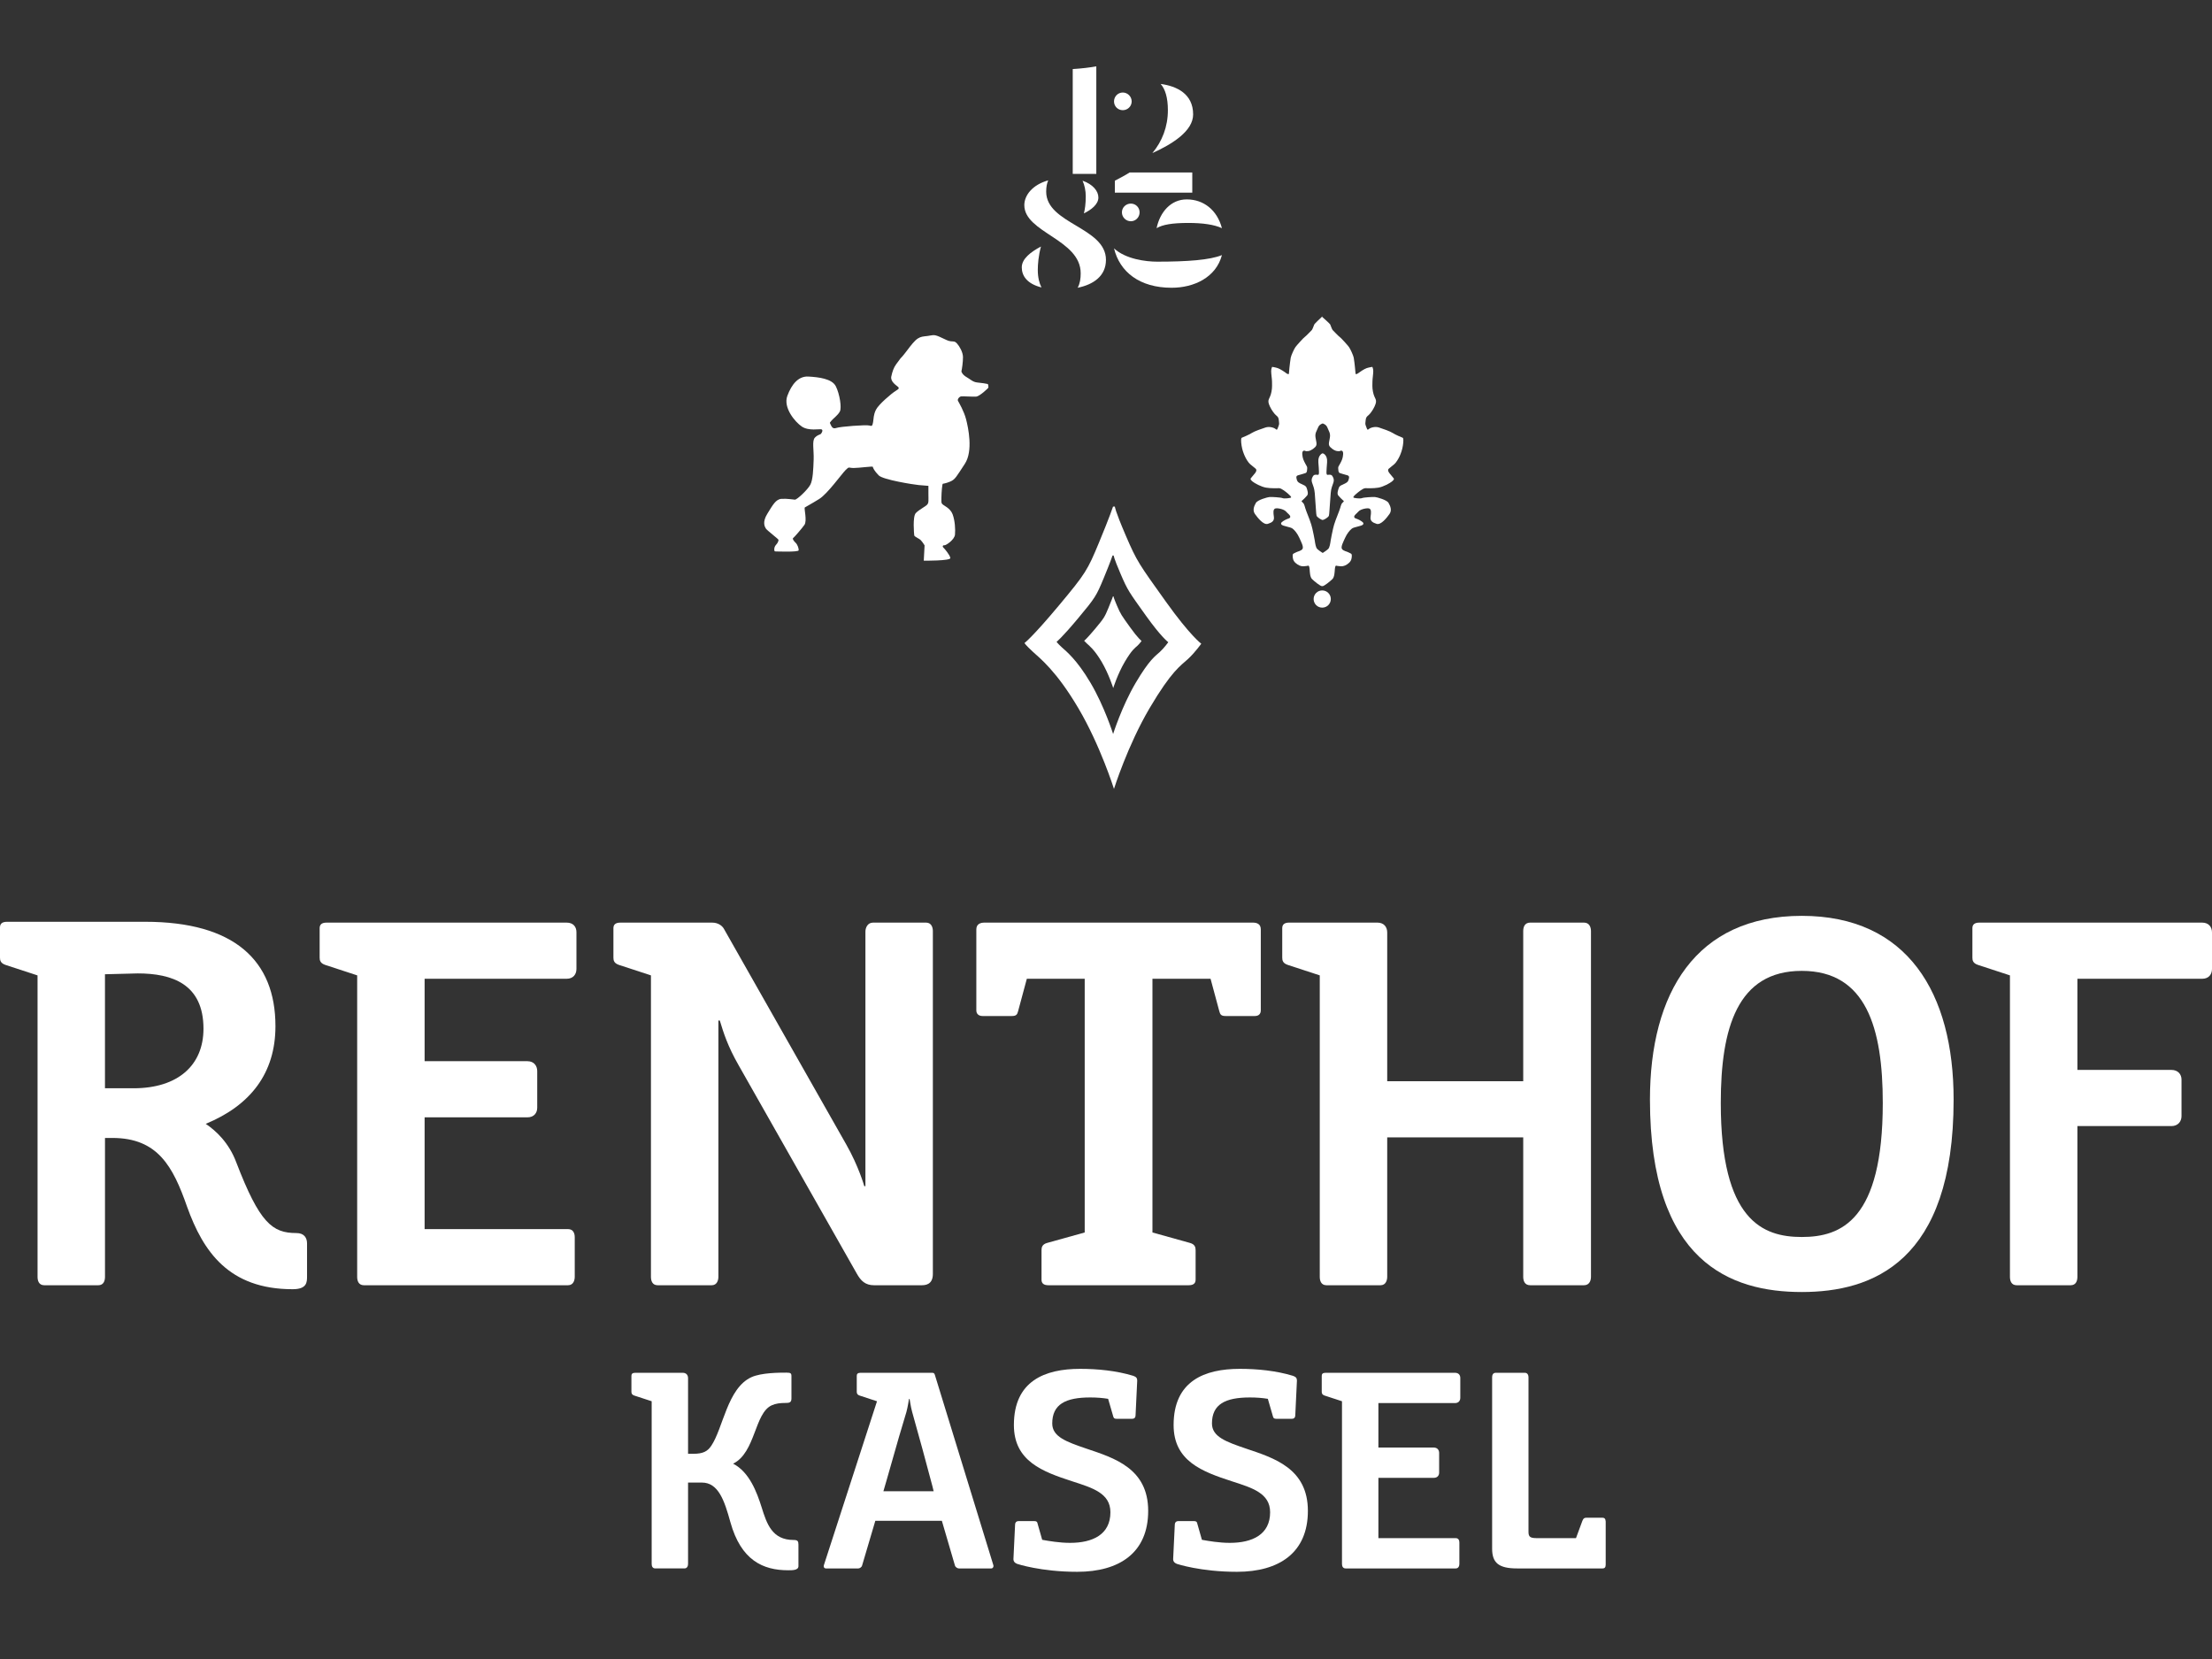
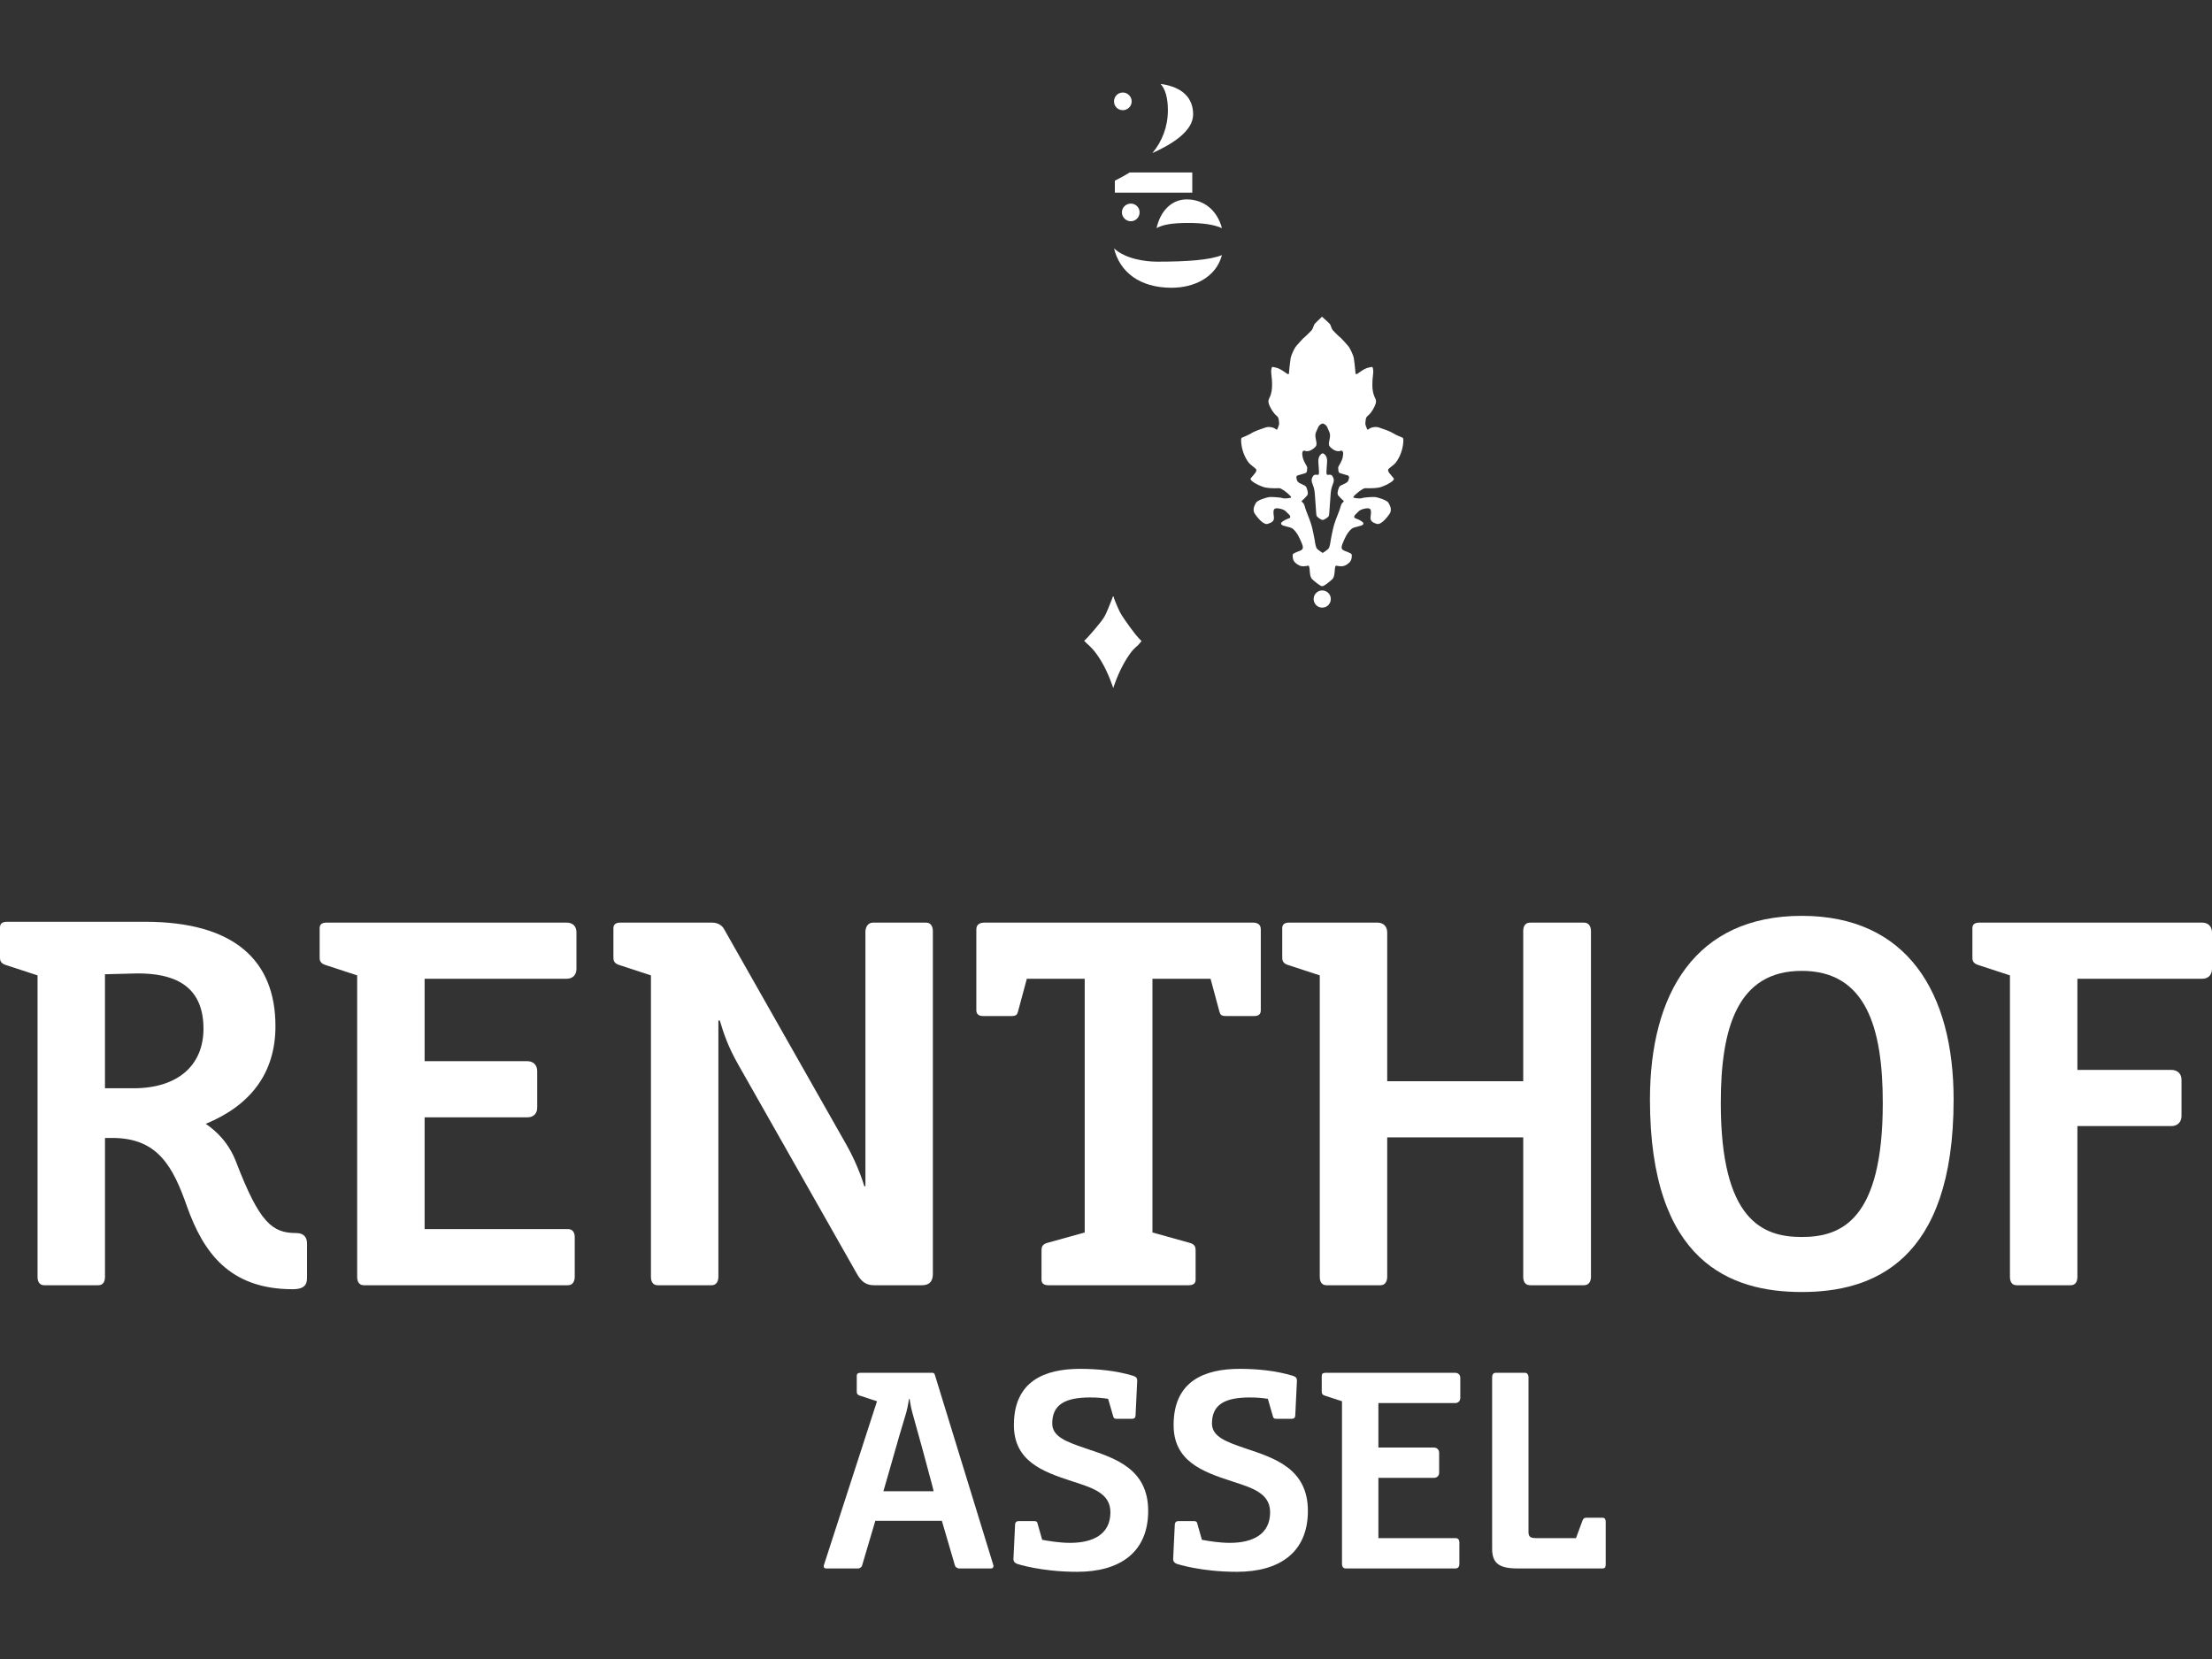
<svg xmlns="http://www.w3.org/2000/svg" width="100%" height="100%" viewBox="0 0 200 150" version="1.1" xml:space="preserve" style="fill-rule:evenodd;clip-rule:evenodd;stroke-linejoin:round;stroke-miterlimit:2;">
  <rect x="0" y="0" width="200" height="150" fill="#333333" stroke="none" />
  <path d="M9.493,102.888l0,12.553c0,0.332 -0.103,0.766 -0.613,0.766l-4.873,0c-0.51,0 -0.612,-0.434 -0.612,-0.766l0,-27.251l-2.885,-0.944c-0.458,-0.153 -0.51,-0.408 -0.51,-0.664l0,-2.729c0,-0.306 0.155,-0.51 0.638,-0.51l12.478,0c8.062,0 11.789,3.495 11.789,9.439c0,4.263 -2.272,7.17 -6.304,8.83c0.943,0.638 2.093,1.709 2.757,3.471c2.117,5.51 3.265,6.404 5.435,6.404c0.714,0 0.968,0.434 0.968,0.943l0,2.96c0,0.537 0,1.175 -1.3,1.175c-5.767,0 -8.088,-3.395 -9.544,-7.452c-1.275,-3.648 -2.652,-6.225 -6.761,-6.225l-0.663,0Zm2.959,-14.876l-2.961,0.076l0,10.309l2.578,0c4.033,0 6.328,-2.092 6.328,-5.385c0,-4.056 -2.857,-5 -5.945,-5Z" style="fill:#fff;" />
  <path d="M47.68,101.026c0.613,0 0.893,-0.41 0.893,-0.868l0,-3.317c0,-0.459 -0.28,-0.893 -0.893,-0.893l-9.288,0l0,-7.451l12.834,0c0.612,0 0.894,-0.409 0.894,-0.893l0,-3.318c0,-0.485 -0.282,-0.867 -0.894,-0.867l-21.689,0c-0.483,0 -0.636,0.204 -0.636,0.51l0,2.655c0,0.254 0.05,0.51 0.51,0.662l2.883,0.944l0,27.252c0,0.332 0.102,0.765 0.612,0.765l18.449,0c0.509,0 0.611,-0.485 0.611,-0.765l0,-3.573c0,-0.304 -0.102,-0.738 -0.611,-0.738l-12.963,0l0,-10.105l9.288,0Z" style="fill:#fff;fill-rule:nonzero;" />
  <path d="M79.039,116.207l4.26,-0c0.334,-0 1.047,-0.025 1.047,-1.021l0,-31.001c0,-0.282 -0.102,-0.766 -0.613,-0.766l-4.796,-0c-0.51,-0 -0.689,0.484 -0.689,0.818l0,23.013l-0.102,-0c0,-0 -0.511,-1.811 -1.633,-3.775l-11.074,-19.521c-0.153,-0.255 -0.51,-0.535 -1.046,-0.535l-8.292,-0c-0.486,-0 -0.638,0.205 -0.638,0.51l0,2.655c0,0.254 0.05,0.51 0.51,0.662l2.883,0.944l0,27.252c0,0.331 0.102,0.765 0.613,0.765l4.872,-0c0.511,-0 0.613,-0.485 0.613,-0.765l0,-23.169l0.128,-0c0.332,1.097 0.714,2.322 1.71,4.058l10.665,18.805c0.382,0.688 0.791,1.071 1.582,1.071" style="fill:#fff;fill-rule:nonzero;" />
  <path d="M109.454,88.497l0.791,2.934c0.076,0.306 0.178,0.433 0.562,0.433l2.653,0c0.33,0 0.536,-0.178 0.536,-0.51l-0,-7.321c-0,-0.513 -0.384,-0.614 -0.716,-0.614l-24.264,0c-0.332,0 -0.74,0.101 -0.74,0.614l-0,7.321c-0,0.332 0.23,0.51 0.561,0.51l2.653,0c0.383,0 0.486,-0.127 0.562,-0.433l0.79,-2.934l5.233,0l-0,22.938l-3.395,0.945c-0.46,0.126 -0.51,0.409 -0.51,0.662l-0,2.655c-0,0.306 0.152,0.51 0.638,0.51l12.656,0c0.484,0 0.638,-0.204 0.638,-0.51l-0,-2.655c-0,-0.253 -0.052,-0.536 -0.512,-0.662l-3.391,-0.945l-0,-22.938l5.255,0Z" style="fill:#fff;fill-rule:nonzero;" />
  <path d="M119.328,88.19l0,27.252c0,0.331 0.102,0.765 0.612,0.765l4.874,0c0.51,0 0.612,-0.485 0.612,-0.765l0,-12.605l12.298,0l0,12.605c0,0.331 0.105,0.765 0.638,0.765l4.849,0c0.536,0 0.638,-0.485 0.638,-0.765l0,-31.258c0,-0.279 -0.102,-0.766 -0.638,-0.766l-4.849,0c-0.533,0 -0.638,0.435 -0.638,0.766l0,13.575l-12.298,0l0,-13.447c0,-0.483 -0.28,-0.894 -0.893,-0.894l-7.962,0c-0.484,0 -0.636,0.205 -0.636,0.513l0,2.651c0,0.256 0.05,0.512 0.509,0.664l2.884,0.944Z" style="fill:#fff;fill-rule:nonzero;" />
  <path d="M162.909,116.819c-6.404,0 -13.727,-2.679 -13.727,-17.401c0,-9.619 4.132,-16.611 13.727,-16.611c9.567,0 13.729,6.992 13.729,16.611c-0,14.722 -7.375,17.401 -13.729,17.401Zm-7.323,-17.095c0,10.639 3.802,12.12 7.323,12.12c3.573,0 7.324,-1.53 7.324,-12.12c0,-6.788 -1.506,-11.942 -7.324,-11.942c-5.816,0 -7.323,5.154 -7.323,11.942Z" style="fill:#fff;" />
  <path d="M187.216,116.207c0.509,-0 0.614,-0.434 0.614,-0.765l0,-13.626l8.497,-0c0.61,-0 0.917,-0.434 0.917,-0.894l0,-3.315c0,-0.46 -0.307,-0.87 -0.917,-0.87l-8.497,-0l0,-8.24l11.276,-0c0.614,-0 0.894,-0.409 0.894,-0.893l0,-3.292c0,-0.483 -0.28,-0.893 -0.894,-0.893l-20.13,-0c-0.486,-0 -0.64,0.205 -0.64,0.51l0,2.655c0,0.254 0.052,0.51 0.512,0.662l2.883,0.944l0,27.252c0,0.331 0.102,0.765 0.613,0.765l4.872,-0Z" style="fill:#fff;fill-rule:nonzero;" />
-   <path d="M62.211,131.446l0,-6.843c0,-0.26 -0.151,-0.481 -0.482,-0.481l-4.294,0c-0.262,0 -0.345,0.109 -0.345,0.275l0,1.432c0,0.138 0.028,0.276 0.275,0.357l1.557,0.509l0,14.704c0,0.178 0.054,0.412 0.331,0.412l2.629,0c0.274,0 0.329,-0.26 0.329,-0.412l0,-7.351l1.253,0c1.487,0 2.037,1.624 2.574,3.578c0.965,3.457 2.947,4.351 5.231,4.351c0.399,0 0.923,0 0.923,-0.373l0,-1.94c0,-0.317 -0.068,-0.426 -0.44,-0.426c-1.941,0 -2.423,-1.46 -2.891,-2.96c-0.427,-1.349 -1.102,-3.18 -2.575,-3.938c2.051,-1.018 1.914,-4.597 3.511,-5.286c0.344,-0.151 0.716,-0.206 1.252,-0.206c0.303,-0 0.51,-0.029 0.51,-0.4l0,-2.01c0,-0.275 -0.069,-0.329 -0.454,-0.329c-0.621,-0 -2.272,-0 -3.168,0.412c-2.174,0.991 -2.56,4.64 -3.632,6.208c-0.331,0.497 -0.743,0.717 -1.611,0.717l-0.483,-0" style="fill:#fff;fill-rule:nonzero;" />
  <path d="M79.295,126.697l-1.555,-0.511c-0.247,-0.081 -0.275,-0.22 -0.275,-0.357l0,-1.432c0,-0.166 0.082,-0.276 0.345,-0.276l6.428,0c0.165,0 0.234,0.015 0.29,0.193l5.272,17.153c0.014,0.042 0.027,0.084 0.027,0.125c0,0.096 -0.069,0.219 -0.193,0.219l-2.932,0c-0.125,0 -0.316,-0.11 -0.358,-0.26l-1.185,-4.049l-6.015,0l-1.198,4.049c-0.041,0.15 -0.219,0.26 -0.343,0.26l-2.932,0c-0.097,0 -0.193,-0.07 -0.193,-0.192c0,-0.027 0,-0.056 0.012,-0.097l4.805,-14.825Zm2.657,0.976c-0.425,1.391 -0.771,2.575 -1.802,6.209l-0.277,0.951l4.543,0l-0.11,-0.456c-0.578,-2.201 -1.211,-4.501 -1.83,-6.704c-0.152,-0.537 -0.222,-1.183 -0.234,-1.183l-0.056,0c-0.027,0.178 -0.11,0.715 -0.234,1.183Z" style="fill:#fff;" />
  <path d="M93.819,137.778c-0.027,-0.178 -0.097,-0.247 -0.303,-0.247l-1.432,0c-0.179,0 -0.288,0.11 -0.303,0.288l-0.151,3.166c0,0.083 0.029,0.166 0.069,0.222c0.068,0.096 0.165,0.149 0.262,0.19c0,0 2.134,0.719 5.436,0.719c3.829,0 6.417,-1.736 6.417,-5.508c0,-3.841 -3.056,-4.778 -5.59,-5.631c-1.775,-0.606 -3.084,-1.06 -3.084,-2.272c0,-1.734 1.199,-2.353 3.429,-2.353c0.605,-0 1.114,0.041 1.623,0.124l0.456,1.569c0.04,0.166 0.095,0.235 0.288,0.235l1.445,-0c0.18,-0 0.275,-0.098 0.29,-0.276l0.151,-3.166c0,-0.097 -0.014,-0.179 -0.055,-0.249c-0.069,-0.096 -0.179,-0.151 -0.302,-0.193c-1.529,-0.467 -3.25,-0.631 -4.805,-0.631c-3.181,-0 -5.988,1.087 -5.988,5.08c0,3.261 2.573,4.212 5.286,5.092c1.83,0.592 3.441,1.074 3.441,2.795c0,2.011 -1.596,2.767 -3.648,2.767c-0.95,-0 -1.913,-0.166 -2.52,-0.276l-0.412,-1.445Z" style="fill:#fff;fill-rule:nonzero;" />
  <path d="M108.26,137.778c-0.029,-0.178 -0.097,-0.247 -0.304,-0.247l-1.431,0c-0.179,0 -0.288,0.11 -0.303,0.288l-0.151,3.166c0,0.083 0.027,0.166 0.069,0.222c0.068,0.096 0.165,0.149 0.261,0.19c0,0 2.134,0.719 5.437,0.719c3.829,0 6.416,-1.736 6.416,-5.508c0,-3.841 -3.055,-4.778 -5.589,-5.631c-1.775,-0.606 -3.084,-1.06 -3.084,-2.272c0,-1.734 1.199,-2.353 3.429,-2.353c0.605,-0 1.114,0.041 1.623,0.124l0.455,1.569c0.041,0.166 0.096,0.235 0.289,0.235l1.445,-0c0.179,-0 0.275,-0.098 0.29,-0.276l0.151,-3.166c0,-0.097 -0.014,-0.179 -0.055,-0.249c-0.071,-0.096 -0.179,-0.151 -0.302,-0.193c-1.529,-0.467 -3.25,-0.631 -4.805,-0.631c-3.181,-0 -5.988,1.087 -5.988,5.08c0,3.261 2.573,4.212 5.286,5.092c1.83,0.592 3.44,1.074 3.44,2.795c0,2.011 -1.595,2.767 -3.647,2.767c-0.95,-0 -1.913,-0.166 -2.52,-0.276l-0.412,-1.445Z" style="fill:#fff;fill-rule:nonzero;" />
  <path d="M129.638,133.62c0.331,0 0.483,-0.219 0.483,-0.468l0,-1.789c0,-0.247 -0.152,-0.481 -0.483,-0.481l-5.009,-0l0,-4.021l6.923,-0c0.331,-0 0.482,-0.22 0.482,-0.481l0,-1.791c0,-0.261 -0.151,-0.467 -0.482,-0.467l-11.7,-0c-0.263,-0 -0.346,0.109 -0.346,0.275l0,1.432c0,0.138 0.027,0.276 0.276,0.357l1.555,0.509l0,14.704c0,0.178 0.055,0.412 0.331,0.412l9.952,-0c0.275,-0 0.331,-0.26 0.331,-0.412l0,-1.927c0,-0.166 -0.056,-0.4 -0.331,-0.4l-6.991,-0l0,-5.452l5.009,-0Z" style="fill:#fff;fill-rule:nonzero;" />
  <path d="M138.201,124.535c0,-0.151 -0.055,-0.413 -0.33,-0.413l-2.629,0c-0.276,0 -0.33,0.234 -0.33,0.413l0,15.487c0,1.28 0.591,1.789 2.257,1.789l7.736,0c0.166,0 0.276,-0.082 0.276,-0.344l0,-3.896c-0.014,-0.262 -0.125,-0.344 -0.288,-0.344l-1.46,0c-0.139,0 -0.263,0.029 -0.358,0.276l-0.58,1.569l-3.51,0c-0.59,0 -0.784,-0.083 -0.784,-0.565l0,-13.972Z" style="fill:#fff;fill-rule:nonzero;" />
-   <path d="M81.415,32.41c0,-0 0.2,-0.19 0.577,-0.693c0.377,-0.505 0.713,-0.933 0.997,-1.113c0.283,-0.177 0.46,-0.177 0.891,-0.228c0.43,-0.054 0.525,-0.171 1.091,0.083c0.566,0.25 0.713,0.367 0.987,0.398c0.272,0.031 0.367,-0.031 0.586,0.219c0.222,0.253 0.516,0.766 0.525,1.197c0.011,0.43 -0.104,1.176 -0.136,1.27c-0.031,0.094 0.127,0.366 0.462,0.555c0.336,0.189 0.556,0.441 0.955,0.483c0.398,0.042 0.86,0.106 0.944,0.136c0.084,0.031 0.073,0.273 0.073,0.325c0,0.053 -0.808,0.797 -1.1,0.818c-0.294,0.022 -1.207,-0.041 -1.365,-0.021c-0.158,0.021 -0.367,0.264 -0.283,0.41c0.083,0.147 0.546,0.935 0.733,1.669c0.189,0.734 0.652,2.852 -0.114,4.018c-0.767,1.163 -0.871,1.415 -1.322,1.605c-0.452,0.188 -0.619,0.177 -0.671,0.198c-0.053,0.022 -0.117,0.725 -0.127,1.269c-0.009,0.546 0.01,0.463 0.094,0.577c0.085,0.117 0.715,0.348 0.924,0.925c0.21,0.577 0.252,1.353 0.21,1.825c-0.043,0.472 -0.819,0.985 -0.956,0.966c-0.136,-0.022 -0.209,0.104 -0.093,0.209c0.115,0.105 0.598,0.682 0.63,0.944c0.031,0.263 -2.403,0.241 -2.403,0.241l0.073,-1.385c0,-0 -0.178,-0.294 -0.336,-0.461c-0.158,-0.169 -0.577,-0.314 -0.598,-0.441c-0.019,-0.126 -0.157,-1.699 0.137,-2.015c0.294,-0.314 0.893,-0.598 1.038,-0.775c0.147,-0.179 0.105,-0.357 0.105,-0.965l0,-0.725c0,-0 -0.43,-0.031 -0.88,-0.072c-0.452,-0.042 -3.211,-0.474 -3.61,-0.872c-0.399,-0.399 -0.535,-0.702 -0.535,-0.776c0,-0.073 -1.238,0.105 -1.732,0.105c-0.492,-0 -0.376,-0.167 -0.733,0.189c-0.358,0.357 -1.637,2.151 -2.382,2.612c-0.744,0.462 -1.206,0.702 -1.301,0.766c-0.095,0.063 0.231,1.207 -0.042,1.584c-0.272,0.377 -0.933,1.133 -1.016,1.185c-0.085,0.053 0.04,0.253 0.219,0.42c0.179,0.168 0.284,0.493 0.284,0.682c0,0.189 -2.057,0.105 -2.142,0.105c-0.083,-0 -0.123,-0.368 0.085,-0.587c0.209,-0.221 0.231,-0.398 0.231,-0.462c0,-0.063 -1.05,-0.861 -1.143,-1.018c-0.095,-0.158 -0.347,-0.566 0.136,-1.343c0.483,-0.775 0.755,-1.311 1.281,-1.343c0.523,-0.031 1.006,0.063 1.206,0.074c0.198,0.009 1.173,-0.913 1.404,-1.363c0.232,-0.452 0.263,-1.417 0.294,-2.256c0.032,-0.84 -0.167,-1.71 0.116,-1.995c0.284,-0.283 0.452,-0.241 0.547,-0.345c0.092,-0.105 0.209,-0.346 0.041,-0.399c-0.168,-0.052 -1.154,0.167 -1.773,-0.252c-0.619,-0.419 -1.699,-1.71 -1.312,-2.768c0.39,-1.06 1.007,-1.806 1.909,-1.753c0.904,0.052 2.131,0.188 2.478,0.882c0.345,0.691 0.544,1.929 0.364,2.275c-0.176,0.348 -0.67,0.694 -0.785,0.861c-0.115,0.167 -0.157,0.105 -0.064,0.294c0.096,0.189 0.179,0.461 0.526,0.336c0.345,-0.127 2.727,-0.305 2.99,-0.221c0.261,0.085 0.272,0.01 0.336,-0.304c0.061,-0.315 0.021,-0.64 0.261,-1.123c0.241,-0.483 1.417,-1.479 1.764,-1.69c0.345,-0.209 0.355,-0.272 0.209,-0.397c-0.147,-0.126 -0.681,-0.461 -0.588,-0.913c0.094,-0.451 0.23,-0.828 0.441,-1.111c0.21,-0.285 0.388,-0.525 0.388,-0.525" style="fill:#fff;fill-rule:nonzero;" />
  <path d="M119.528,28.637c0.094,0.083 0.716,0.631 0.743,0.699c0.028,0.074 0.174,0.46 0.217,0.502c0.044,0.045 0.564,0.589 0.645,0.633c0.085,0.042 0.72,0.745 0.834,0.905c0.116,0.159 0.388,0.742 0.432,0.964c0.043,0.219 0.091,0.689 0.114,0.905c0.027,0.215 0.052,0.496 0.052,0.55c0,0.051 0.13,0.038 0.234,-0.049c0.104,-0.086 0.552,-0.388 0.764,-0.458c0.213,-0.073 0.517,-0.117 0.517,-0.117c0,0 0.085,0.146 0.085,0.39c0,0.243 -0.078,0.745 -0.074,0.945c0.002,0.203 -0.034,0.505 0.046,0.908c0.081,0.402 0.187,0.526 0.245,0.687c0.057,0.164 0.057,0.309 -0.102,0.654c-0.156,0.343 -0.415,0.679 -0.545,0.784c-0.13,0.105 -0.24,0.193 -0.257,0.449c-0.017,0.26 -0.07,0.318 0.028,0.547c0.098,0.23 0.102,0.397 0.244,0.269c0.138,-0.131 0.559,-0.269 0.919,-0.155c0.36,0.116 1.007,0.341 1.251,0.498c0.241,0.159 0.821,0.403 0.903,0.431c0.084,0.03 0.078,0.346 0.018,0.72c-0.061,0.373 -0.168,0.66 -0.278,0.918c-0.114,0.259 -0.334,0.613 -0.49,0.746c-0.153,0.135 -0.442,0.356 -0.514,0.423c-0.071,0.067 -0.088,0.196 0.056,0.382c0.143,0.188 0.419,0.49 0.419,0.519c0,0.028 -0.005,0.114 -0.192,0.257c-0.182,0.145 -0.756,0.469 -1.216,0.548c-0.461,0.076 -0.969,0.049 -1.181,0.049c-0.212,0 -0.644,0.361 -0.801,0.497c-0.158,0.133 -0.317,0.285 -0.274,0.343c0.044,0.057 0.611,0.126 0.773,0.057c0.16,-0.067 0.982,-0.115 1.166,-0.1c0.185,0.014 1.079,0.258 1.235,0.531c0.159,0.273 0.331,0.661 0.087,1.005c-0.243,0.346 -0.774,1.017 -1.164,0.892c-0.387,-0.124 -0.598,-0.272 -0.546,-0.647c0.056,-0.371 0.072,-0.645 -0.101,-0.733c-0.171,-0.086 -0.804,0.044 -0.99,0.26c-0.186,0.215 -0.399,0.329 -0.388,0.488c0.011,0.158 0.202,0.134 0.461,0.277c0.258,0.145 0.459,0.27 0.33,0.421c-0.13,0.149 -0.802,0.207 -1.006,0.365c-0.204,0.158 -0.446,0.469 -0.604,0.824c-0.158,0.356 -0.416,0.824 -0.287,1.014c0.129,0.192 0.433,0.218 0.603,0.316c0.17,0.102 0.285,0.081 0.285,0.279c0,0.197 -0.019,0.457 -0.259,0.669c-0.241,0.215 -0.485,0.317 -0.73,0.303c-0.245,-0.015 -0.387,-0.043 -0.431,-0.058c-0.042,-0.014 -0.097,0.101 -0.114,0.332c-0.017,0.228 -0.03,0.698 -0.215,0.879c-0.188,0.182 -0.762,0.672 -0.925,0.643c-0.161,0.029 -0.739,-0.461 -0.924,-0.643c-0.187,-0.181 -0.197,-0.651 -0.214,-0.879c-0.02,-0.231 -0.073,-0.346 -0.117,-0.332c-0.042,0.015 -0.186,0.043 -0.431,0.058c-0.245,0.014 -0.488,-0.088 -0.728,-0.303c-0.241,-0.212 -0.258,-0.472 -0.258,-0.669c0,-0.198 0.114,-0.177 0.281,-0.279c0.17,-0.098 0.476,-0.124 0.606,-0.316c0.128,-0.19 -0.13,-0.658 -0.289,-1.014c-0.158,-0.355 -0.398,-0.666 -0.603,-0.824c-0.204,-0.158 -0.874,-0.216 -1.005,-0.365c-0.129,-0.151 0.071,-0.276 0.331,-0.421c0.26,-0.143 0.447,-0.119 0.46,-0.277c0.01,-0.159 -0.2,-0.273 -0.388,-0.488c-0.188,-0.216 -0.821,-0.346 -0.992,-0.26c-0.173,0.088 -0.155,0.362 -0.101,0.733c0.055,0.375 -0.156,0.523 -0.547,0.647c-0.386,0.125 -0.919,-0.546 -1.163,-0.892c-0.244,-0.344 -0.071,-0.732 0.087,-1.005c0.157,-0.273 1.053,-0.517 1.235,-0.531c0.183,-0.015 1.006,0.033 1.168,0.1c0.159,0.069 0.728,0 0.773,-0.057c0.042,-0.058 -0.117,-0.21 -0.272,-0.343c-0.16,-0.136 -0.591,-0.497 -0.805,-0.497c-0.212,0 -0.721,0.027 -1.181,-0.049c-0.458,-0.079 -1.034,-0.403 -1.216,-0.548c-0.184,-0.143 -0.189,-0.229 -0.189,-0.257c0,-0.029 0.273,-0.331 0.419,-0.519c0.144,-0.186 0.125,-0.315 0.053,-0.382c-0.072,-0.067 -0.359,-0.288 -0.513,-0.423c-0.155,-0.133 -0.378,-0.487 -0.488,-0.746c-0.113,-0.258 -0.219,-0.545 -0.279,-0.918c-0.059,-0.374 -0.067,-0.69 0.018,-0.72c0.081,-0.028 0.663,-0.272 0.903,-0.431c0.241,-0.157 0.892,-0.382 1.25,-0.498c0.359,-0.114 0.78,0.024 0.92,0.155c0.14,0.128 0.147,-0.039 0.245,-0.269c0.097,-0.229 0.045,-0.287 0.028,-0.547c-0.017,-0.256 -0.13,-0.344 -0.259,-0.449c-0.128,-0.105 -0.387,-0.441 -0.546,-0.784c-0.159,-0.345 -0.159,-0.49 -0.099,-0.654c0.057,-0.161 0.164,-0.285 0.242,-0.687c0.08,-0.403 0.043,-0.705 0.048,-0.908c0.002,-0.2 -0.077,-0.702 -0.077,-0.945c0,-0.244 0.089,-0.39 0.089,-0.39c0,-0 0.303,0.044 0.515,0.117c0.214,0.07 0.662,0.372 0.765,0.458c0.103,0.087 0.234,0.1 0.234,0.049c0,-0.054 0.025,-0.335 0.049,-0.55c0.027,-0.216 0.074,-0.686 0.117,-0.905c0.042,-0.222 0.314,-0.805 0.43,-0.964c0.116,-0.16 0.751,-0.863 0.833,-0.905c0.084,-0.044 0.602,-0.588 0.647,-0.633c0.044,-0.042 0.191,-0.428 0.219,-0.502c0.023,-0.061 0.53,-0.541 0.697,-0.699Zm-0,-0c-0.008,-0.007 -0.012,-0.011 -0.012,-0.011l0.065,-0.04c-0,-0 -0.019,0.019 -0.053,0.051Zm0.065,9.651c-0.057,0.015 -0.32,0.098 -0.42,0.372c-0.117,0.305 -0.297,0.498 -0.227,0.905c0.068,0.405 0.13,0.56 0.057,0.732c-0.076,0.171 -0.457,0.461 -0.719,0.489c-0.264,0.028 -0.185,0.007 -0.287,-0.028c-0.103,-0.037 -0.277,-0.021 -0.249,0.335c0.029,0.352 0.117,0.537 0.289,0.857c0.171,0.321 0.171,0.224 0.143,0.551c-0.029,0.323 -0.131,0.254 -0.445,0.367c-0.316,0.116 -0.574,0.071 -0.516,0.359c0.056,0.289 0.099,0.357 0.358,0.49c0.257,0.132 0.488,0.181 0.56,0.392c0.071,0.209 0.185,0.536 0.043,0.698c-0.143,0.164 -0.298,0.328 -0.413,0.422c-0.117,0.095 -0.118,0.077 0.038,0.231c0.16,0.152 0.138,0.325 0.305,0.756c0.17,0.432 0.466,1.162 0.546,1.58c0.085,0.418 0.166,0.728 0.215,1.054c0.045,0.326 0.099,0.641 0.215,0.772c0.114,0.128 0.507,0.375 0.507,0.375c-0,-0 0.393,-0.247 0.509,-0.375c0.116,-0.131 0.169,-0.446 0.216,-0.772c0.047,-0.326 0.128,-0.636 0.213,-1.054c0.081,-0.418 0.375,-1.148 0.545,-1.58c0.169,-0.431 0.146,-0.604 0.305,-0.756c0.159,-0.154 0.155,-0.136 0.039,-0.231c-0.114,-0.094 -0.27,-0.258 -0.413,-0.422c-0.143,-0.162 -0.029,-0.489 0.043,-0.698c0.071,-0.211 0.302,-0.26 0.56,-0.392c0.259,-0.133 0.302,-0.201 0.361,-0.49c0.056,-0.288 -0.202,-0.243 -0.519,-0.359c-0.315,-0.113 -0.417,-0.044 -0.445,-0.367c-0.029,-0.327 -0.029,-0.23 0.143,-0.551c0.175,-0.32 0.26,-0.505 0.288,-0.857c0.03,-0.356 -0.143,-0.372 -0.248,-0.335c-0.103,0.035 -0.024,0.056 -0.285,0.028c-0.264,-0.028 -0.644,-0.318 -0.72,-0.489c-0.075,-0.172 -0.012,-0.327 0.057,-0.732c0.068,-0.407 -0.11,-0.6 -0.224,-0.905c-0.104,-0.274 -0.369,-0.357 -0.425,-0.372Zm-0,-0c0.007,-0.001 0.01,-0.002 0.01,-0.002l-0.021,-0c-0,-0 0.004,0.001 0.011,0.002Z" style="fill:#fff;" />
  <path d="M119.55,54.939c0.43,0 0.777,-0.347 0.777,-0.777c0,-0.43 -0.347,-0.778 -0.777,-0.778c-0.429,0 -0.777,0.348 -0.777,0.778c0,0.43 0.348,0.777 0.777,0.777" style="fill:#fff;fill-rule:nonzero;" />
  <path d="M119.593,47.02c0,0 -0.154,-0.028 -0.375,-0.2c-0.219,-0.174 -0.188,-0.144 -0.233,-0.704c-0.042,-0.561 -0.071,-1.087 -0.11,-1.538c-0.041,-0.45 -0.143,-0.631 -0.248,-0.958c-0.106,-0.326 0.085,-0.564 0.143,-0.635c0.059,-0.069 0.244,-0.072 0.344,-0.054c0.102,0.02 0.143,-0.018 0.143,-0.23c0,-0.211 -0.028,-0.517 -0.056,-0.891c-0.028,-0.372 0.077,-0.565 0.187,-0.689c0.113,-0.124 0.196,-0.133 0.196,-0.133c0,0 0.109,0.009 0.22,0.133c0.112,0.124 0.215,0.317 0.186,0.689c-0.028,0.374 -0.057,0.68 -0.057,0.891c0,0.212 0.045,0.25 0.143,0.23c0.102,-0.018 0.289,-0.015 0.346,0.054c0.057,0.071 0.247,0.309 0.143,0.635c-0.105,0.327 -0.209,0.508 -0.247,0.958c-0.039,0.451 -0.068,0.977 -0.111,1.538c-0.045,0.56 -0.015,0.53 -0.233,0.704c-0.222,0.172 -0.403,0.2 -0.403,0.2" style="fill:#fff;fill-rule:nonzero;" />
-   <path d="M100.637,45.801l0.166,0c0,0 -0.033,0.245 0.977,2.603c1.03,2.397 1.209,2.6 3.628,5.988c2.199,3.08 3.206,3.809 3.206,3.809c0,0 -0.575,0.806 -1.21,1.392c-0.657,0.603 -1.468,1.057 -3.457,4.427c-1.989,3.369 -3.226,7.312 -3.226,7.312c0,0 -1.237,-3.943 -3.227,-7.312c-1.989,-3.37 -3.464,-4.498 -4.118,-5.1c-0.639,-0.587 -0.747,-0.78 -0.747,-0.78c0,0 0.677,-0.483 3.104,-3.386c2.426,-2.902 2.599,-3.204 3.628,-5.685c0.982,-2.367 1.276,-3.268 1.276,-3.268Zm-0.047,4.43c-0,0 -0.185,0.568 -0.806,2.066c-0.649,1.566 -0.758,1.757 -2.293,3.591c-1.533,1.836 -1.96,2.141 -1.96,2.141c-0,0 0.068,0.123 0.469,0.493c0.415,0.381 1.347,1.094 2.604,3.222c1.257,2.131 2.04,4.622 2.04,4.622c-0,0 0.782,-2.491 2.038,-4.622c1.258,-2.128 1.771,-2.415 2.186,-2.798c0.401,-0.369 0.763,-0.878 0.763,-0.878c-0,-0 -0.635,-0.461 -2.026,-2.408c-1.529,-2.142 -1.643,-2.268 -2.292,-3.785c-0.638,-1.489 -0.616,-1.644 -0.616,-1.644l-0.107,-0Z" style="fill:#fff;" />
  <path d="M100.627,53.927c0,0 -0.095,0.291 -0.415,1.061c-0.334,0.802 -0.389,0.902 -1.177,1.845c-0.787,0.941 -1.008,1.099 -1.008,1.099c0,0 0.034,0.061 0.244,0.252c0.212,0.196 0.69,0.562 1.336,1.655c0.645,1.094 1.047,2.373 1.047,2.373c0,0 0.4,-1.279 1.045,-2.373c0.648,-1.093 0.909,-1.242 1.124,-1.436c0.207,-0.191 0.393,-0.452 0.393,-0.452c0,0 -0.326,-0.238 -1.04,-1.238c-0.786,-1.098 -0.844,-1.162 -1.179,-1.942c-0.328,-0.766 -0.317,-0.844 -0.317,-0.844" style="fill:#fff;fill-rule:nonzero;" />
-   <path d="M94.592,17.328c0,-0.411 0.061,-0.746 0.184,-1.022c-1.415,0.397 -2.161,1.342 -2.161,2.24c0,2.495 5.097,3.088 5.097,6.164c0,0.471 -0.06,0.912 -0.274,1.308c1.431,-0.29 2.558,-1.066 2.558,-2.525c-0,-2.954 -5.404,-3.243 -5.404,-6.165m-2.207,6.848c-0,0.731 0.442,1.477 1.781,1.812c-0.197,-0.38 -0.333,-0.915 -0.333,-1.584c-0,-0.502 0.06,-1.277 0.287,-2.116c-0.912,0.489 -1.735,1.098 -1.735,1.888m6.927,-6.316c-0,-0.593 -0.504,-1.201 -1.432,-1.523c0.183,0.396 0.29,0.913 0.29,1.402c-0,0.7 -0.077,1.202 -0.169,1.552c0.641,-0.305 1.311,-0.807 1.311,-1.431" style="fill:#fff;fill-rule:nonzero;" />
-   <path d="M99.124,6c-0.595,0.106 -1.339,0.197 -2.132,0.244l0,9.481l2.132,0l0,-9.725Z" style="fill:#fff;fill-rule:nonzero;" />
  <path d="M107.801,17.42l0,-1.827l-5.661,-0c-0.411,0.26 -0.868,0.502 -1.34,0.746l0,1.081l7.001,0Zm-2.861,-9.832c0.411,0.457 0.655,1.234 0.655,2.374c0,1.507 -0.519,2.818 -1.402,3.88c1.812,-0.82 3.685,-1.993 3.685,-3.499c0,-1.859 -1.477,-2.557 -2.938,-2.755m-4.215,1.583c0,0.441 0.348,0.791 0.792,0.791c0.441,-0 0.805,-0.35 0.805,-0.791c0,-0.442 -0.364,-0.806 -0.805,-0.806c-0.444,-0 -0.792,0.364 -0.792,0.806" style="fill:#fff;fill-rule:nonzero;" />
  <path d="M102.246,18.408c-0.441,0 -0.807,0.348 -0.807,0.792c0,0.441 0.366,0.805 0.807,0.805c0.441,-0 0.792,-0.364 0.792,-0.805c0,-0.444 -0.351,-0.792 -0.792,-0.792m2.391,5.251c-1.036,-0 -2.863,-0.228 -3.912,-1.203c0.517,2.132 2.313,3.562 5.206,3.562c2.023,-0 4.016,-0.928 4.551,-2.953c-1.081,0.441 -3.092,0.594 -5.845,0.594m2.662,-5.63c-1.445,-0 -2.42,1.155 -2.725,2.601c0.55,-0.321 1.415,-0.472 2.878,-0.472c1.294,-0 2.343,0.151 3.03,0.472c-0.428,-1.627 -1.645,-2.601 -3.183,-2.601" style="fill:#fff;fill-rule:nonzero;" />
</svg>